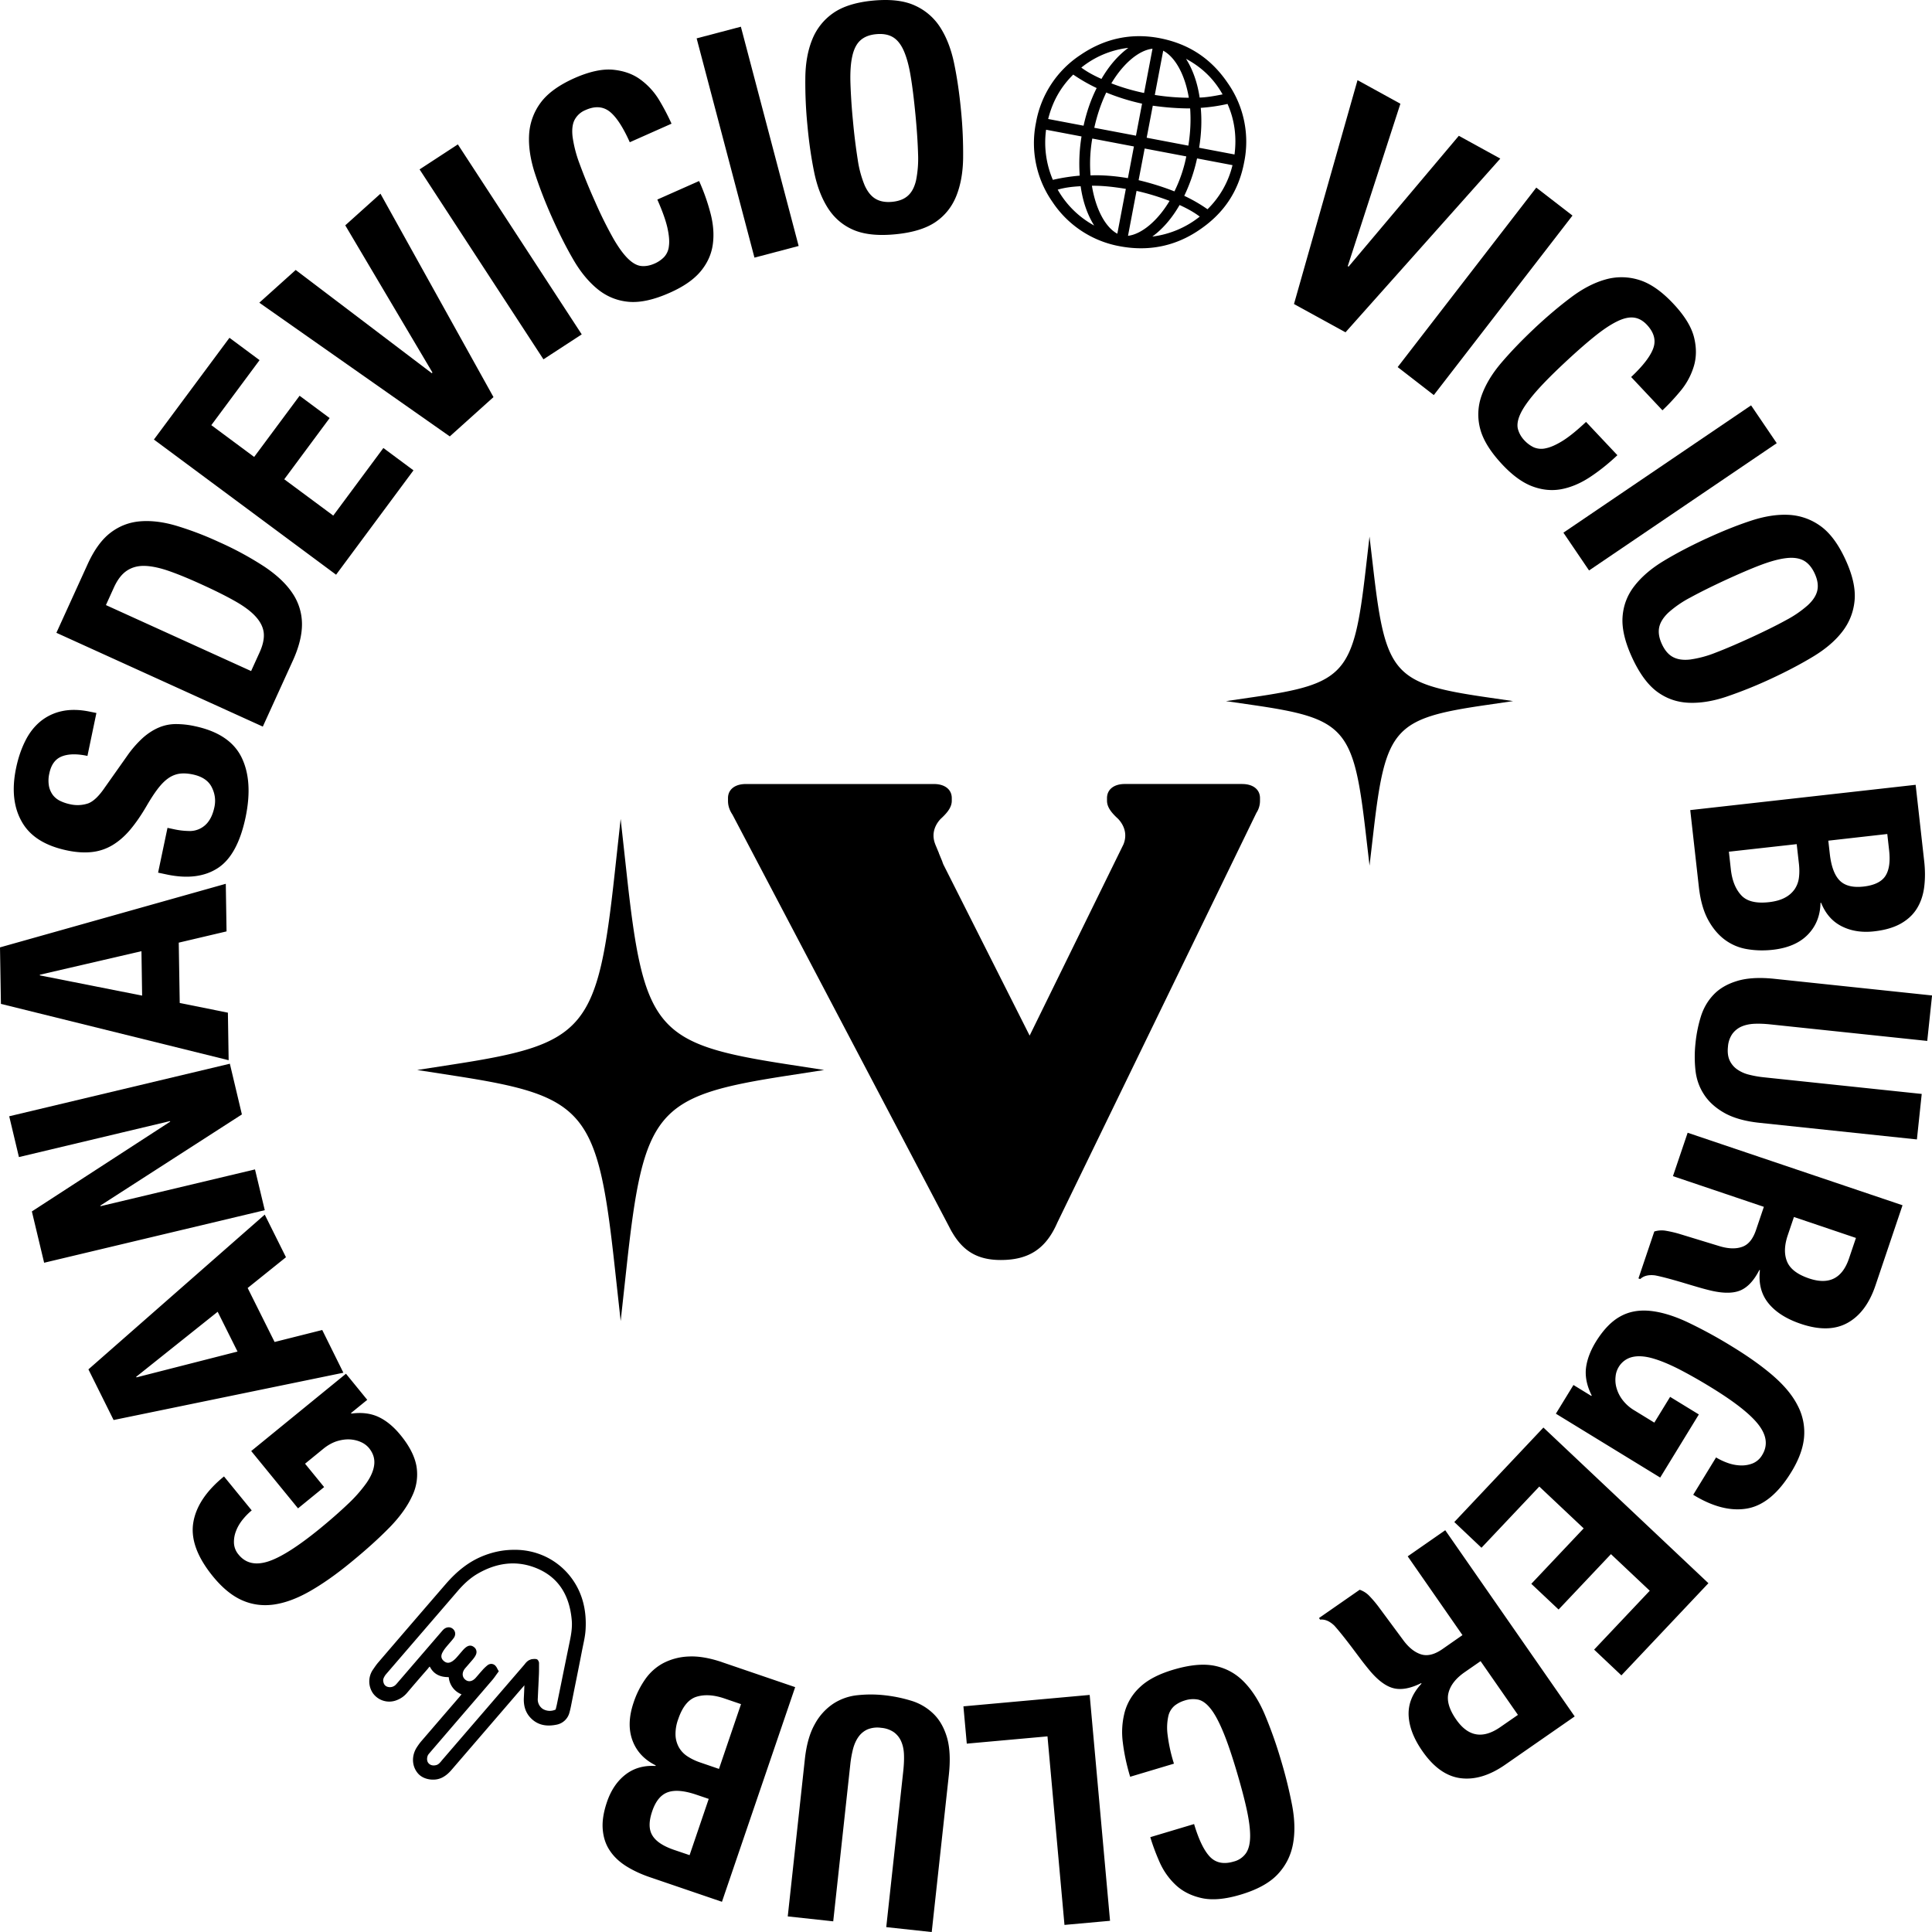
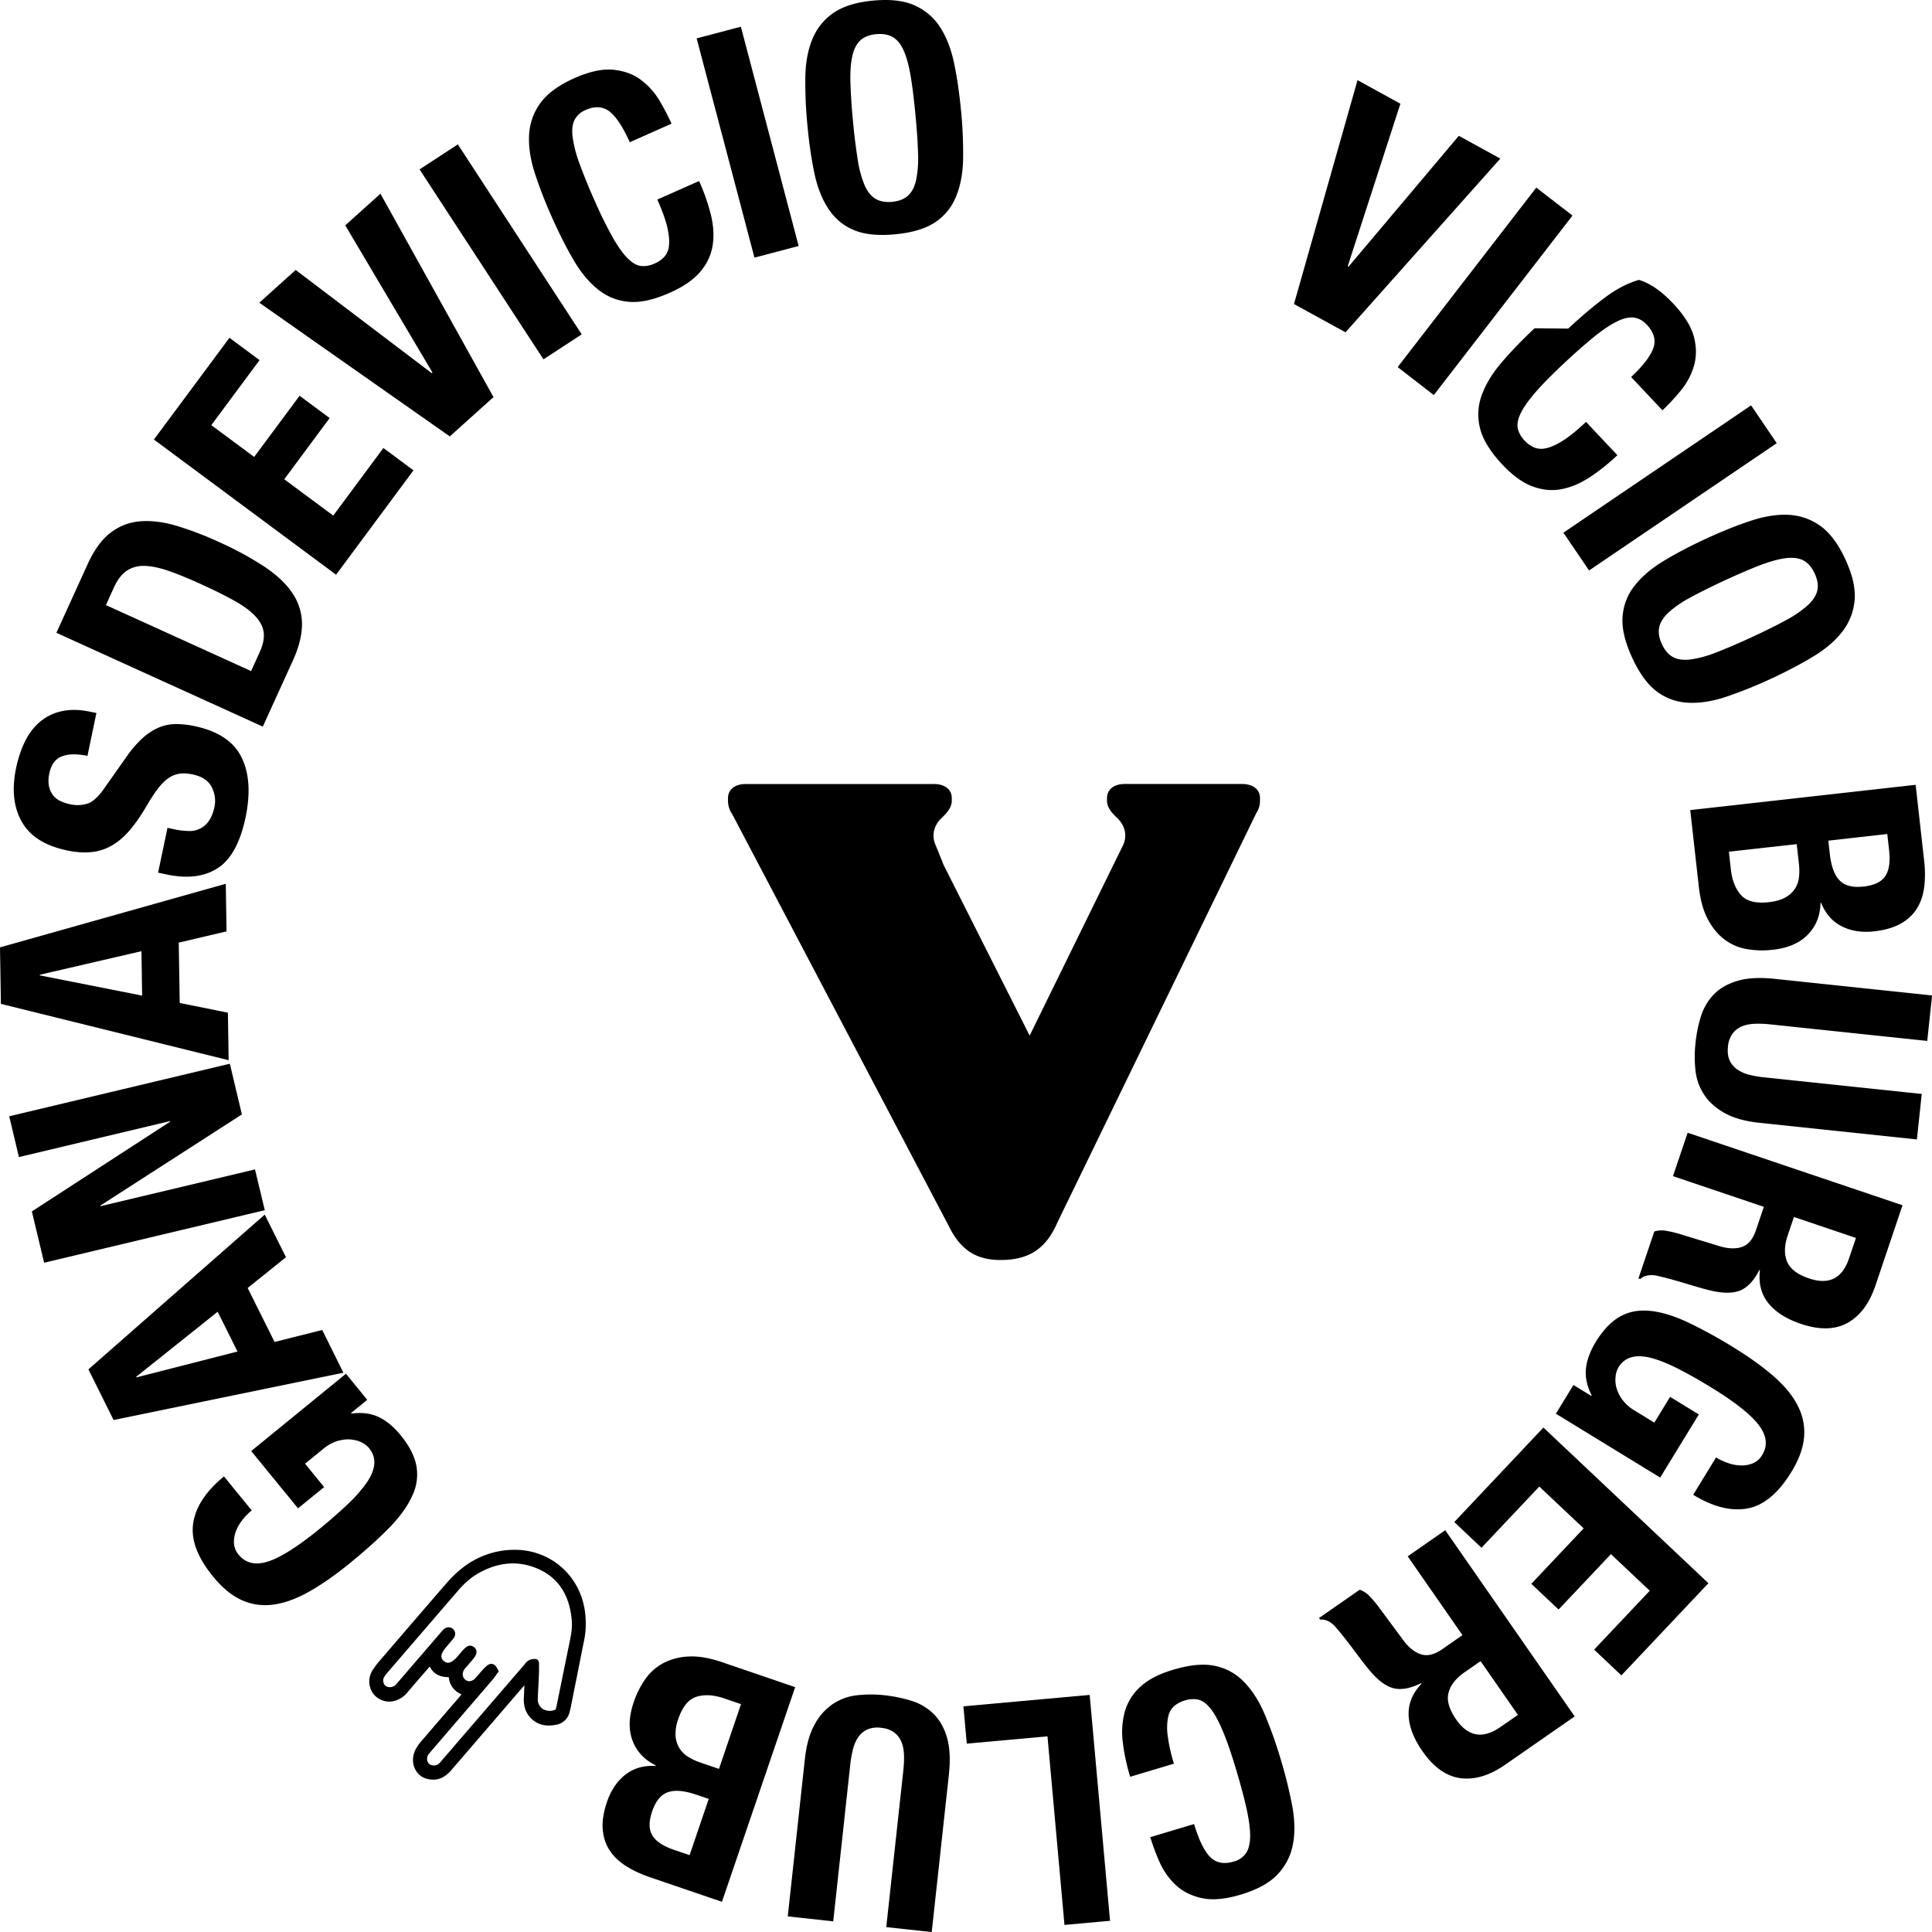
<svg xmlns="http://www.w3.org/2000/svg" width="69" height="69" fill="none">
-   <path fill-rule="evenodd" clip-rule="evenodd" d="m53.582 5.664-1.481-.814-3.937 4.672-.03-.017 1.88-5.8-1.531-.842-2.269 7.995 1.84 1.01 5.528-6.204zM51.208 14.109l4.952-6.41-1.293-.999-4.95 6.41 1.29.999zM61.868 36.927a.809.809 0 0 1 .325-.263c.133-.058.284-.091.456-.1.172-.008.359-.001.564.02l5.617.592.172-1.624-5.617-.593c-.54-.058-.988-.033-1.343.075-.354.107-.636.271-.845.493-.21.221-.36.482-.454.785a4.85 4.85 0 0 0-.19.949 4.464 4.464 0 0 0 0 .97c.035.314.136.602.308.863.17.261.415.48.736.66.319.177.735.293 1.247.347l5.617.593.172-1.625-5.619-.592a3.71 3.71 0 0 1-.555-.097 1.253 1.253 0 0 1-.425-.193.8.8 0 0 1-.263-.32c-.058-.128-.079-.29-.058-.484a.91.91 0 0 1 .155-.456zM54.805 11.724c-.452.425-.846.835-1.181 1.227-.336.393-.572.787-.711 1.18a1.994 1.994 0 0 0-.048 1.19c.106.4.37.822.788 1.268.366.391.727.652 1.08.783.351.13.697.163 1.04.097.341-.066.679-.211 1.012-.43.334-.22.66-.481.979-.782l-1.12-1.189c-.319.3-.594.524-.826.67-.232.144-.433.235-.603.27a.693.693 0 0 1-.437-.032 1.119 1.119 0 0 1-.33-.243.949.949 0 0 1-.236-.408c-.037-.145-.012-.321.08-.526.092-.205.262-.454.508-.744.247-.29.593-.644 1.04-1.063.42-.394.784-.715 1.095-.965.308-.25.58-.431.812-.545.23-.114.43-.16.603-.139.17.02.325.106.466.255.253.27.332.547.232.833-.1.286-.364.63-.793 1.034l1.118 1.189c.216-.203.431-.433.647-.694a2.5 2.5 0 0 0 .472-.873c.098-.32.102-.669.009-1.042-.094-.375-.34-.774-.738-1.197-.419-.448-.829-.731-1.229-.852a2.09 2.09 0 0 0-1.204-.012c-.401.114-.812.327-1.226.64-.42.315-.854.682-1.3 1.1z" fill="#000" />
+   <path fill-rule="evenodd" clip-rule="evenodd" d="m53.582 5.664-1.481-.814-3.937 4.672-.03-.017 1.88-5.8-1.531-.842-2.269 7.995 1.84 1.01 5.528-6.204zM51.208 14.109l4.952-6.41-1.293-.999-4.95 6.41 1.29.999zM61.868 36.927a.809.809 0 0 1 .325-.263c.133-.058.284-.091.456-.1.172-.008.359-.001.564.02l5.617.592.172-1.624-5.617-.593c-.54-.058-.988-.033-1.343.075-.354.107-.636.271-.845.493-.21.221-.36.482-.454.785a4.85 4.85 0 0 0-.19.949 4.464 4.464 0 0 0 0 .97c.035.314.136.602.308.863.17.261.415.48.736.66.319.177.735.293 1.247.347l5.617.593.172-1.625-5.619-.592a3.71 3.71 0 0 1-.555-.097 1.253 1.253 0 0 1-.425-.193.8.8 0 0 1-.263-.32c-.058-.128-.079-.29-.058-.484a.91.91 0 0 1 .155-.456zM54.805 11.724c-.452.425-.846.835-1.181 1.227-.336.393-.572.787-.711 1.18a1.994 1.994 0 0 0-.048 1.19c.106.4.37.822.788 1.268.366.391.727.652 1.08.783.351.13.697.163 1.04.097.341-.066.679-.211 1.012-.43.334-.22.66-.481.979-.782l-1.12-1.189c-.319.3-.594.524-.826.67-.232.144-.433.235-.603.27a.693.693 0 0 1-.437-.032 1.119 1.119 0 0 1-.33-.243.949.949 0 0 1-.236-.408c-.037-.145-.012-.321.08-.526.092-.205.262-.454.508-.744.247-.29.593-.644 1.04-1.063.42-.394.784-.715 1.095-.965.308-.25.58-.431.812-.545.23-.114.43-.16.603-.139.17.02.325.106.466.255.253.27.332.547.232.833-.1.286-.364.63-.793 1.034l1.118 1.189c.216-.203.431-.433.647-.694a2.5 2.5 0 0 0 .472-.873c.098-.32.102-.669.009-1.042-.094-.375-.34-.774-.738-1.197-.419-.448-.829-.731-1.229-.852c-.401.114-.812.327-1.226.64-.42.315-.854.682-1.3 1.1z" fill="#000" />
  <path d="m62.539 14.477-6.703 4.547.916 1.35 6.703-4.546-.916-1.35z" fill="#000" />
  <path fill-rule="evenodd" clip-rule="evenodd" d="M60.927 19.24c-.563.262-1.067.525-1.508.792-.443.267-.791.566-1.048.897-.257.33-.396.702-.423 1.113-.027.412.089.897.346 1.452.257.555.551.957.88 1.204.332.246.705.38 1.124.4.416.02.87-.052 1.36-.216a15.765 15.765 0 0 0 1.582-.636c.555-.257 1.056-.52 1.504-.79.448-.269.798-.567 1.053-.898.255-.33.402-.705.439-1.121.037-.417-.073-.904-.33-1.459-.256-.555-.555-.955-.897-1.197a2.11 2.11 0 0 0-1.137-.394c-.417-.02-.873.054-1.368.22-.497.165-1.021.377-1.577.634zm2.868.693c.253-.03.46 0 .622.087.161.089.292.242.393.462.102.22.133.418.096.598-.038.18-.15.357-.336.53a3.905 3.905 0 0 1-.777.535c-.331.183-.746.388-1.239.616-.495.227-.92.41-1.279.547a3.89 3.89 0 0 1-.911.246c-.249.029-.456-.002-.618-.09-.161-.086-.292-.241-.393-.461-.102-.22-.133-.419-.096-.599.038-.18.15-.356.332-.528a3.86 3.86 0 0 1 .779-.535c.336-.184.75-.39 1.245-.62.495-.227.918-.41 1.273-.544.354-.133.656-.215.91-.244zM60.673 31.671c.053.473.161.862.325 1.169.164.304.365.544.6.72.237.175.502.289.799.338.294.05.6.058.915.023.541-.06.96-.24 1.252-.54.294-.301.445-.678.454-1.136l.022-.002c.158.394.404.673.74.841.336.168.72.228 1.156.178.384-.043.7-.136.951-.277.251-.143.444-.324.578-.545.135-.22.22-.475.257-.765.036-.29.036-.598-.002-.93l-.304-2.716-8.05.903.307 2.74zm6.73-1.885.066.586c.045.406 0 .71-.137.918-.137.205-.398.33-.779.373-.383.043-.667-.03-.852-.218-.184-.188-.302-.507-.352-.959l-.052-.462 2.106-.238zm-3.235.362.079.699c.02.18.02.348 0 .501a.934.934 0 0 1-.153.41.961.961 0 0 1-.344.3c-.148.081-.338.135-.57.162-.466.052-.8-.03-.999-.253-.201-.221-.321-.526-.365-.917l-.07-.632 2.422-.27zM59.748 42.005l3.247 1.096-.28.827c-.11.323-.27.522-.49.6-.218.08-.481.073-.786-.014l-1.487-.454a4.243 4.243 0 0 0-.45-.103.895.895 0 0 0-.42.025l-.566 1.676.064.022c.126-.118.304-.16.534-.13.224.043.543.128.958.25.209.063.4.12.572.17.17.05.329.092.478.127.446.101.794.095 1.049-.017.255-.114.474-.354.663-.723l.02.006c-.053.469.046.862.303 1.18.255.316.642.563 1.158.737.667.226 1.223.213 1.67-.035.448-.249.78-.694.997-1.34l.965-2.86-7.674-2.59-.525 1.55zm4.103 2.103.218-.644 2.215.748-.247.73c-.242.718-.717.956-1.428.716-.416-.141-.677-.34-.785-.601-.108-.261-.1-.576.027-.949zM63.343 49.15c-.393-.341-.88-.691-1.46-1.046a16.596 16.596 0 0 0-1.629-.89c-.487-.226-.93-.359-1.332-.398-.402-.038-.76.03-1.072.209-.312.176-.598.479-.86.903-.2.33-.316.647-.35.951-.03.305.038.624.206.957l-.013.019-.638-.391-.628 1.025 3.726 2.281 1.38-2.254-1.026-.628-.564.92-.706-.433a1.478 1.478 0 0 1-.435-.385 1.29 1.29 0 0 1-.212-.43 1.051 1.051 0 0 1-.03-.403.781.781 0 0 1 .1-.317.772.772 0 0 1 .488-.373c.203-.05.443-.035.719.041.277.077.59.206.943.384.35.18.733.395 1.145.648.864.528 1.438.982 1.722 1.36.284.376.323.733.116 1.068a.7.7 0 0 1-.333.294c-.135.054-.28.08-.431.075a1.495 1.495 0 0 1-.458-.087 2.204 2.204 0 0 1-.423-.199l-.816 1.334c.702.431 1.346.593 1.929.49.582-.104 1.106-.537 1.572-1.298.274-.445.425-.861.458-1.249a2.046 2.046 0 0 0-.224-1.12c-.182-.363-.47-.713-.864-1.057zM51.94 54.359l.97.918 2.065-2.186 1.585 1.494-1.87 1.98.974.918 1.87-1.978 1.386 1.307-1.987 2.103.974.92 3.108-3.292-5.893-5.559-3.183 3.375zM50.275 55.583l1.956 2.814-.717.5c-.28.194-.53.256-.752.19-.221-.067-.429-.226-.623-.479l-.925-1.25a4.274 4.274 0 0 0-.3-.351.86.86 0 0 0-.354-.23l-1.453 1.01.04.057c.172-.019.34.054.507.213.153.17.36.427.62.77l.358.477c.108.141.212.27.309.386.296.346.58.549.851.609.272.06.593-.002.964-.187l.012.019c-.323.344-.476.719-.46 1.127.017.408.18.835.492 1.282.401.578.855.9 1.36.966.508.066 1.04-.093 1.6-.483l2.479-1.722-4.623-6.65-1.34.932zm2.603 3.744 1.334 1.919-.634.439c-.622.43-1.146.34-1.573-.276-.25-.36-.342-.677-.273-.949.068-.273.263-.522.586-.745l.56-.388zM45.742 62.84a15.37 15.37 0 0 0-.57-1.605c-.201-.476-.448-.864-.74-1.164-.29-.3-.638-.491-1.042-.576-.404-.085-.9-.037-1.486.137-.514.153-.91.358-1.183.615a1.892 1.892 0 0 0-.55.887 2.816 2.816 0 0 0-.07 1.098c.048.395.135.804.262 1.224l1.564-.468a5.706 5.706 0 0 1-.228-1.038 1.933 1.933 0 0 1 .027-.659.684.684 0 0 1 .226-.375c.106-.083.228-.145.365-.186a.953.953 0 0 1 .472-.03c.147.032.292.133.435.31.143.173.288.437.437.787.15.35.311.818.487 1.404.164.551.29 1.02.375 1.41.085.389.127.712.125.969-.002.257-.05.457-.145.6a.76.76 0 0 1-.438.303c-.354.106-.638.052-.85-.166-.21-.217-.401-.609-.569-1.172l-1.564.468c.085.282.194.578.331.889.137.31.326.58.57.812.242.23.553.39.93.474.378.085.844.044 1.401-.124.587-.176 1.024-.415 1.312-.719.288-.305.47-.66.549-1.071.079-.41.07-.872-.025-1.384a16.299 16.299 0 0 0-.408-1.65zM34.408 60.941l.12 1.332 2.882-.26.607 6.734 1.627-.147-.727-8.067-4.51.408zM33.326 61.196a1.93 1.93 0 0 0-.783-.456 5.131 5.131 0 0 0-.949-.195 4.467 4.467 0 0 0-.97-.002 1.941 1.941 0 0 0-.866.305 2.04 2.04 0 0 0-.66.733c-.181.32-.297.734-.353 1.245l-.611 5.617 1.624.176.611-5.617a3.9 3.9 0 0 1 .1-.553c.046-.166.11-.306.195-.424a.795.795 0 0 1 .319-.261.934.934 0 0 1 .485-.056.93.93 0 0 1 .456.157.787.787 0 0 1 .26.325c.059.133.092.284.1.456.008.172 0 .358-.02.564l-.612 5.616 1.624.176.612-5.616c.058-.541.035-.989-.07-1.343-.106-.354-.27-.636-.492-.847zM8.139 36.167l-1.72-.346-.035-2.155 1.707-.402-.027-1.7L0 33.835l.033 2.018 8.133 2.012-.027-1.7zm-6.716-1.332v-.023l3.629-.841.024 1.587-3.653-.723zM29.079 6.157c.105.508.271.937.497 1.287.228.35.53.607.91.769.379.161.874.213 1.483.155.61-.058 1.086-.201 1.43-.43.342-.23.592-.54.75-.927.157-.387.24-.84.248-1.357a15.57 15.57 0 0 0-.074-1.7c-.058-.61-.139-1.171-.245-1.681-.105-.51-.271-.94-.497-1.293a2.086 2.086 0 0 0-.912-.785c-.38-.174-.876-.23-1.485-.174-.61.058-1.086.207-1.428.447a2.088 2.088 0 0 0-.748.943c-.157.387-.24.841-.246 1.361a15.39 15.39 0 0 0 .074 1.697c.056.62.139 1.18.243 1.688zm1.363-4.162c.056-.248.153-.435.29-.557.137-.122.325-.197.566-.218.24-.022.439.015.596.11.158.096.286.26.388.493.101.234.184.537.244.912.063.375.118.833.17 1.373.052.543.081 1.005.092 1.389a3.95 3.95 0 0 1-.071.94c-.056.245-.153.429-.29.551-.137.125-.325.197-.566.22-.24.023-.439-.015-.596-.11-.158-.095-.286-.257-.388-.487a3.847 3.847 0 0 1-.244-.911 20.91 20.91 0 0 1-.17-1.38 20.775 20.775 0 0 1-.091-1.382c-.01-.381.012-.694.07-.943zM25.792 59.364c-.451-.153-.85-.221-1.195-.203a2.142 2.142 0 0 0-.908.236 1.854 1.854 0 0 0-.646.577 3.187 3.187 0 0 0-.41.818c-.177.516-.191.97-.046 1.363.145.394.423.692.833.895l-.008.02c-.423-.024-.781.08-1.078.312-.294.23-.512.553-.655.97-.124.364-.176.689-.153.977.023.288.104.539.247.754.14.216.335.402.582.56.247.155.526.287.841.395l2.588.883 2.615-7.666-2.607-.89zm-1.164 6.891-.56-.19c-.385-.133-.644-.303-.77-.516-.129-.212-.129-.5-.004-.864.124-.365.31-.59.561-.678.249-.087.588-.056 1.017.09l.44.149-.684 2.01zm1.05-3.08-.665-.228a2 2 0 0 1-.454-.216.945.945 0 0 1-.306-.315.982.982 0 0 1-.127-.44 1.52 1.52 0 0 1 .098-.583c.151-.444.37-.709.655-.796.286-.087.613-.066.986.06l.6.205-.787 2.312zM19.508 55.606a2.534 2.534 0 0 0-1.148-.255h-.008c-.394 0-.783.083-1.16.243-.46.197-.867.51-1.277.984-.804.93-1.606 1.862-2.408 2.797-.062.072-.116.151-.167.226l-.013.018a.746.746 0 0 0-.008.854.718.718 0 0 0 .862.242.883.883 0 0 0 .36-.26c.245-.289.49-.573.738-.856l.023-.03c.023-.029.033-.04.045-.047a.173.173 0 0 1 .017.025c.124.232.34.35.642.35.006 0 .013 0 .021.002a.724.724 0 0 0 .456.613l-.083.102-.53.615-.815.947c-.06.068-.116.147-.17.23-.194.304-.178.677.044.932.13.151.34.22.537.22a.71.71 0 0 0 .325-.073c.122-.062.228-.149.337-.277l2.22-2.578c.122-.143.246-.286.369-.427a.12.12 0 0 0 .012-.016l-.002.037c-.004.129-.01.26-.017.39-.02.337.075.596.296.793.222.197.504.263.865.19a.59.59 0 0 0 .466-.432c.02-.07.037-.143.052-.216l.093-.468c.105-.52.21-1.04.31-1.558l.032-.157c.04-.189.08-.381.09-.574.044-.752-.148-1.399-.573-1.923a2.497 2.497 0 0 0-.833-.663zm-.535 3.655c-.039.014-.085.03-.124.06a.562.562 0 0 0-.104.108l-.027.033-2.94 3.412-.014.019c-.058.068-.108.128-.189.147-.116.03-.221 0-.281-.081-.063-.083-.048-.228.008-.303.029-.037.062-.074.093-.111l.787-.916c.473-.55.945-1.096 1.416-1.647a2.28 2.28 0 0 0 .126-.17l.09-.124-.026-.042-.025-.047a.4.4 0 0 0-.07-.108.205.205 0 0 0-.147-.066.226.226 0 0 0-.141.053 1.55 1.55 0 0 0-.151.141l-.123.139c-.05.058-.1.118-.15.174-.121.126-.256.147-.368.052-.114-.098-.118-.253-.01-.39.014-.018.031-.037.048-.056l.221-.256c.11-.129.154-.218.145-.303a.215.215 0 0 0-.084-.15c-.168-.136-.311 0-.434.144l-.064.074c-.045.054-.093.11-.14.162a.805.805 0 0 1-.12.108c-.125.09-.23.09-.332-.002-.094-.085-.104-.189-.031-.315.03-.054.068-.11.116-.168.037-.046.076-.091.116-.137.051-.06.105-.12.153-.184.089-.114.077-.255-.027-.34-.097-.08-.234-.068-.338.031-.029.03-.054.06-.08.09l-1.505 1.748-.025.029c-.025.03-.05.06-.076.087a.293.293 0 0 1-.307.087c-.091-.03-.14-.098-.153-.212-.007-.06.02-.118.064-.188.018-.029.043-.056.066-.083l2.526-2.933c.242-.282.47-.48.721-.626.649-.375 1.297-.46 1.925-.257.864.282 1.347.928 1.432 1.925.022.257-.023.516-.069.737-.101.495-.203.988-.302 1.481l-.162.792c-.01.047-.023.095-.033.139l-.01.037a.486.486 0 0 1-.454-.019.407.407 0 0 1-.183-.377c.007-.149.013-.298.021-.445l.019-.41c.004-.09.004-.18.004-.272v-.151c-.004-.019-.015-.068-.058-.11-.052-.04-.205-.014-.22-.01zM13.899 54.566c.375-.383.647-.76.816-1.127a1.77 1.77 0 0 0 .158-1.08c-.064-.351-.253-.722-.57-1.108-.244-.298-.503-.513-.781-.644-.278-.13-.6-.172-.972-.122l-.014-.019.58-.472-.76-.932-3.384 2.761 1.672 2.047.932-.76-.681-.835.642-.524c.17-.14.34-.232.508-.284.17-.05.327-.069.472-.058.147.012.278.047.394.103a.783.783 0 0 1 .265.201c.15.183.211.377.19.585-.02.207-.113.428-.277.665a5.037 5.037 0 0 1-.674.762c-.285.271-.615.561-.99.868-.785.64-1.403 1.032-1.852 1.175-.45.143-.8.062-1.049-.243a.684.684 0 0 1-.168-.412c-.006-.145.017-.29.073-.433.054-.143.133-.277.234-.404.102-.126.211-.238.327-.333L8 52.73c-.638.52-1.005 1.073-1.098 1.657-.093.584.14 1.222.704 1.914.33.404.672.686 1.028.846.354.16.734.213 1.133.16.4-.055.827-.21 1.281-.467.454-.257.945-.6 1.471-1.032.545-.445 1.005-.86 1.38-1.243zM11.508 47.5l-1.701.428L8.845 46l1.368-1.099-.758-1.522-6.297 5.527.899 1.809 8.207-1.689-.756-1.527zm-6.635 1.692-.01-.02 2.911-2.323.709 1.421-3.61.922zM9.106 41.765 3.59 43.078l-.004-.023 5.053-3.254-.43-1.811-7.88 1.877.347 1.457 5.396-1.285.006.02-4.94 3.206.438 1.833 7.88-1.877-.349-1.456zM2.393 30.372c.325.069.622.087.887.058a1.8 1.8 0 0 0 .736-.246c.225-.135.435-.317.63-.547.194-.23.389-.51.582-.841.145-.249.277-.454.402-.618.124-.163.248-.29.375-.379a.932.932 0 0 1 .4-.166c.138-.02.298-.012.476.025.334.07.56.22.678.45s.15.466.1.71c-.044.207-.11.373-.198.498a.82.82 0 0 1-.731.362 2.643 2.643 0 0 1-.514-.062l-.234-.05-.336 1.6.321.068c.734.153 1.337.077 1.81-.23.474-.307.803-.912.994-1.815.18-.866.132-1.58-.147-2.146-.28-.564-.837-.934-1.674-1.11a3.126 3.126 0 0 0-.68-.073c-.21.002-.408.043-.599.124-.19.081-.38.201-.564.363a3.852 3.852 0 0 0-.571.656l-.792 1.121c-.211.311-.412.502-.6.57a1.187 1.187 0 0 1-.65.027 1.525 1.525 0 0 1-.335-.112.736.736 0 0 1-.263-.205.792.792 0 0 1-.147-.327 1.131 1.131 0 0 1 .014-.46c.065-.311.214-.512.446-.603.232-.091.536-.098.914-.017l.32-1.533-.221-.045c-.377-.08-.715-.085-1.01-.021a1.803 1.803 0 0 0-.772.37c-.22.183-.4.415-.54.699-.142.284-.25.603-.324.957-.16.762-.093 1.403.201 1.92.292.523.83.862 1.616 1.028zM10.453 23.608c.226-.495.336-.939.332-1.332a1.972 1.972 0 0 0-.34-1.09c-.222-.334-.555-.648-.997-.945a11.519 11.519 0 0 0-1.634-.886 11.556 11.556 0 0 0-1.52-.579c-.468-.138-.898-.19-1.292-.157s-.746.17-1.059.41c-.313.24-.586.618-.82 1.136L2.014 22.6l7.372 3.35 1.067-2.343zm-1.485.358L3.783 21.61l.286-.63c.129-.282.284-.483.469-.603.184-.12.4-.176.648-.166.249.01.539.073.868.189.33.116.705.271 1.123.462.504.228.916.435 1.24.62.323.184.567.37.73.556.165.187.256.38.274.579.017.198-.033.428-.153.69l-.3.66zM14.767 16.798 13.692 16l-1.79 2.414-1.75-1.297 1.621-2.186-1.073-.797-1.623 2.185-1.53-1.135 1.723-2.322-1.075-.798-2.698 3.634 6.506 4.827 2.764-3.727zM17.625 14.183l-4.037-7.265-1.257 1.13 3.114 5.257-.025.023-4.859-3.686-1.3 1.169 6.803 4.775 1.56-1.403zM20.776 11.942l-4.424-6.785-1.367.893 4.424 6.783 1.367-.891zM19.711 7.759c.253.566.508 1.073.769 1.52.26.448.555.8.88 1.061.328.261.697.406 1.107.44.412.033.897-.077 1.456-.326.492-.217.856-.472 1.097-.76.24-.288.385-.605.435-.951.05-.344.025-.71-.073-1.098a7.248 7.248 0 0 0-.414-1.18l-1.492.662c.178.402.298.736.358 1 .06.268.08.488.056.657a.67.67 0 0 1-.176.4 1.083 1.083 0 0 1-.338.23c-.16.07-.313.1-.464.087-.151-.012-.306-.095-.47-.25-.164-.156-.342-.396-.533-.726a14.48 14.48 0 0 1-.66-1.332 20.117 20.117 0 0 1-.552-1.35 4.506 4.506 0 0 1-.246-.945c-.031-.255-.009-.46.068-.613a.765.765 0 0 1 .394-.355c.337-.151.625-.13.864.058.236.189.474.553.715 1.092l1.491-.663a8.113 8.113 0 0 0-.44-.841 2.51 2.51 0 0 0-.668-.733c-.27-.2-.597-.315-.982-.353-.384-.035-.844.065-1.376.3-.56.25-.963.544-1.21.88a2.113 2.113 0 0 0-.41 1.13c-.025.417.041.875.199 1.37.163.501.366 1.03.615 1.589z" fill="#000" />
  <path d="m26.46.954-1.58.416 2.065 7.831 1.578-.416L26.46.955z" fill="#000" />
-   <path fill-rule="evenodd" clip-rule="evenodd" d="m40.006 8.797.021.004c.247.044.487.066.723.066.752 0 1.457-.223 2.1-.667.87-.592 1.39-1.38 1.584-2.405a3.648 3.648 0 0 0-.588-2.832c-.59-.868-1.378-1.39-2.404-1.595l-.023-.005c-1.013-.194-1.966.009-2.832.6A3.65 3.65 0 0 0 37 4.38a3.663 3.663 0 0 0 .588 2.832 3.67 3.67 0 0 0 2.418 1.585zm2.878-4.945c.324-.023.645-.069.956-.14.25.562.333 1.167.25 1.805l-1.264-.24c.081-.501.1-.968.058-1.425zm-.039-.367c-.08-.535-.245-1-.487-1.384.568.304.997.72 1.306 1.27-.311.062-.572.106-.819.114zm-3.154-.508c.425-.712.983-1.183 1.47-1.237l-.301 1.581a7.322 7.322 0 0 1-1.169-.344zm2.079 4.198c-.421.708-.997 1.19-1.484 1.247l.305-1.604c.393.087.79.208 1.179.357zm-1.105-.74.216-1.131 1.487.282a5.06 5.06 0 0 1-.424 1.249 9.515 9.515 0 0 0-1.279-.4zm.123-2.733-.218 1.144-1.488-.282c.1-.453.24-.866.427-1.26a7.58 7.58 0 0 0 1.279.398zm1.34 3.62c.303.139.533.271.72.414a3.392 3.392 0 0 1-1.694.713c.375-.274.7-.653.974-1.127zm-1.175-2.403.218-1.144c.456.064.9.097 1.32.097h.014c.031.435.01.87-.064 1.33l-1.488-.283zm-1.616-2.101c-.35-.154-.58-.3-.719-.404a3.275 3.275 0 0 1 1.68-.705c-.366.268-.687.64-.96 1.109zm.945 3.545a6.844 6.844 0 0 0-1.109-.104c-.078 0-.153.002-.225.006a5.215 5.215 0 0 1 .062-1.317l1.487.283-.215 1.132zm-.073.383-.304 1.601c-.427-.228-.773-.878-.908-1.713h.058c.324 0 .692.035 1.154.112zm3.809-.848a3.27 3.27 0 0 1-.893 1.575 5.518 5.518 0 0 0-.83-.479c.208-.437.357-.874.457-1.336l1.266.24zm-2.775-2.506.3-1.581c.432.228.78.866.915 1.68a7.955 7.955 0 0 1-1.215-.1zm-3.808.857c.157-.63.452-1.147.895-1.585.261.179.543.342.837.481-.207.412-.36.854-.468 1.345l-1.264-.24zm1.16 2.402c.075.544.239 1.015.483 1.404a3.327 3.327 0 0 1-1.303-1.282c.228-.067.489-.106.82-.122zm-.033-.378a6.782 6.782 0 0 0-.96.15 3.395 3.395 0 0 1-.242-1.79l1.266.24a5.994 5.994 0 0 0-.064 1.4zM22.376 31.16l-.21-1.913-.209 1.912c-.611 5.61-1.04 6.123-5.72 6.848l-1.337.207 1.336.207c4.683.725 5.11 1.237 5.721 6.847l.21 1.912.209-1.912c.61-5.61 1.04-6.122 5.72-6.847l1.337-.207-1.337-.207c-4.68-.725-5.11-1.237-5.72-6.848zM44.735 25.178c3.304.48 3.607.82 4.038 4.54l.139 1.197.139-1.197c.43-3.72.733-4.06 4.038-4.54l.949-.139-.949-.138c-3.305-.483-3.605-.82-4.038-4.54l-.14-1.197-.138 1.197c-.43 3.72-.734 4.059-4.038 4.54l-.95.139.95.138z" fill="#000" />
  <path d="M44.368 28h-4.2c-.379 0-.632.192-.632.503v.095c0 .217.142.402.33.584l.068.064c.126.133.368.461.192.904v.001l-3.353 6.835-3.082-6.114a1.264 1.264 0 0 1-.04-.11l-.119-.288h.003l-.134-.322.001-.001c-.176-.443.066-.771.192-.904l.068-.064c.188-.182.33-.367.33-.584v-.096c0-.31-.253-.502-.633-.502h-6.726c-.38 0-.633.191-.633.502v.096c0 .19.06.346.16.496l7.734 14.71a3.7 3.7 0 0 0 .074.141l.022.042v-.004c.39.683.904 1.016 1.75 1.016 1.012 0 1.62-.407 2.024-1.34l7.107-14.628A.782.782 0 0 0 45 28.6v-.096c0-.311-.252-.503-.632-.503z" fill="#000" />
</svg>